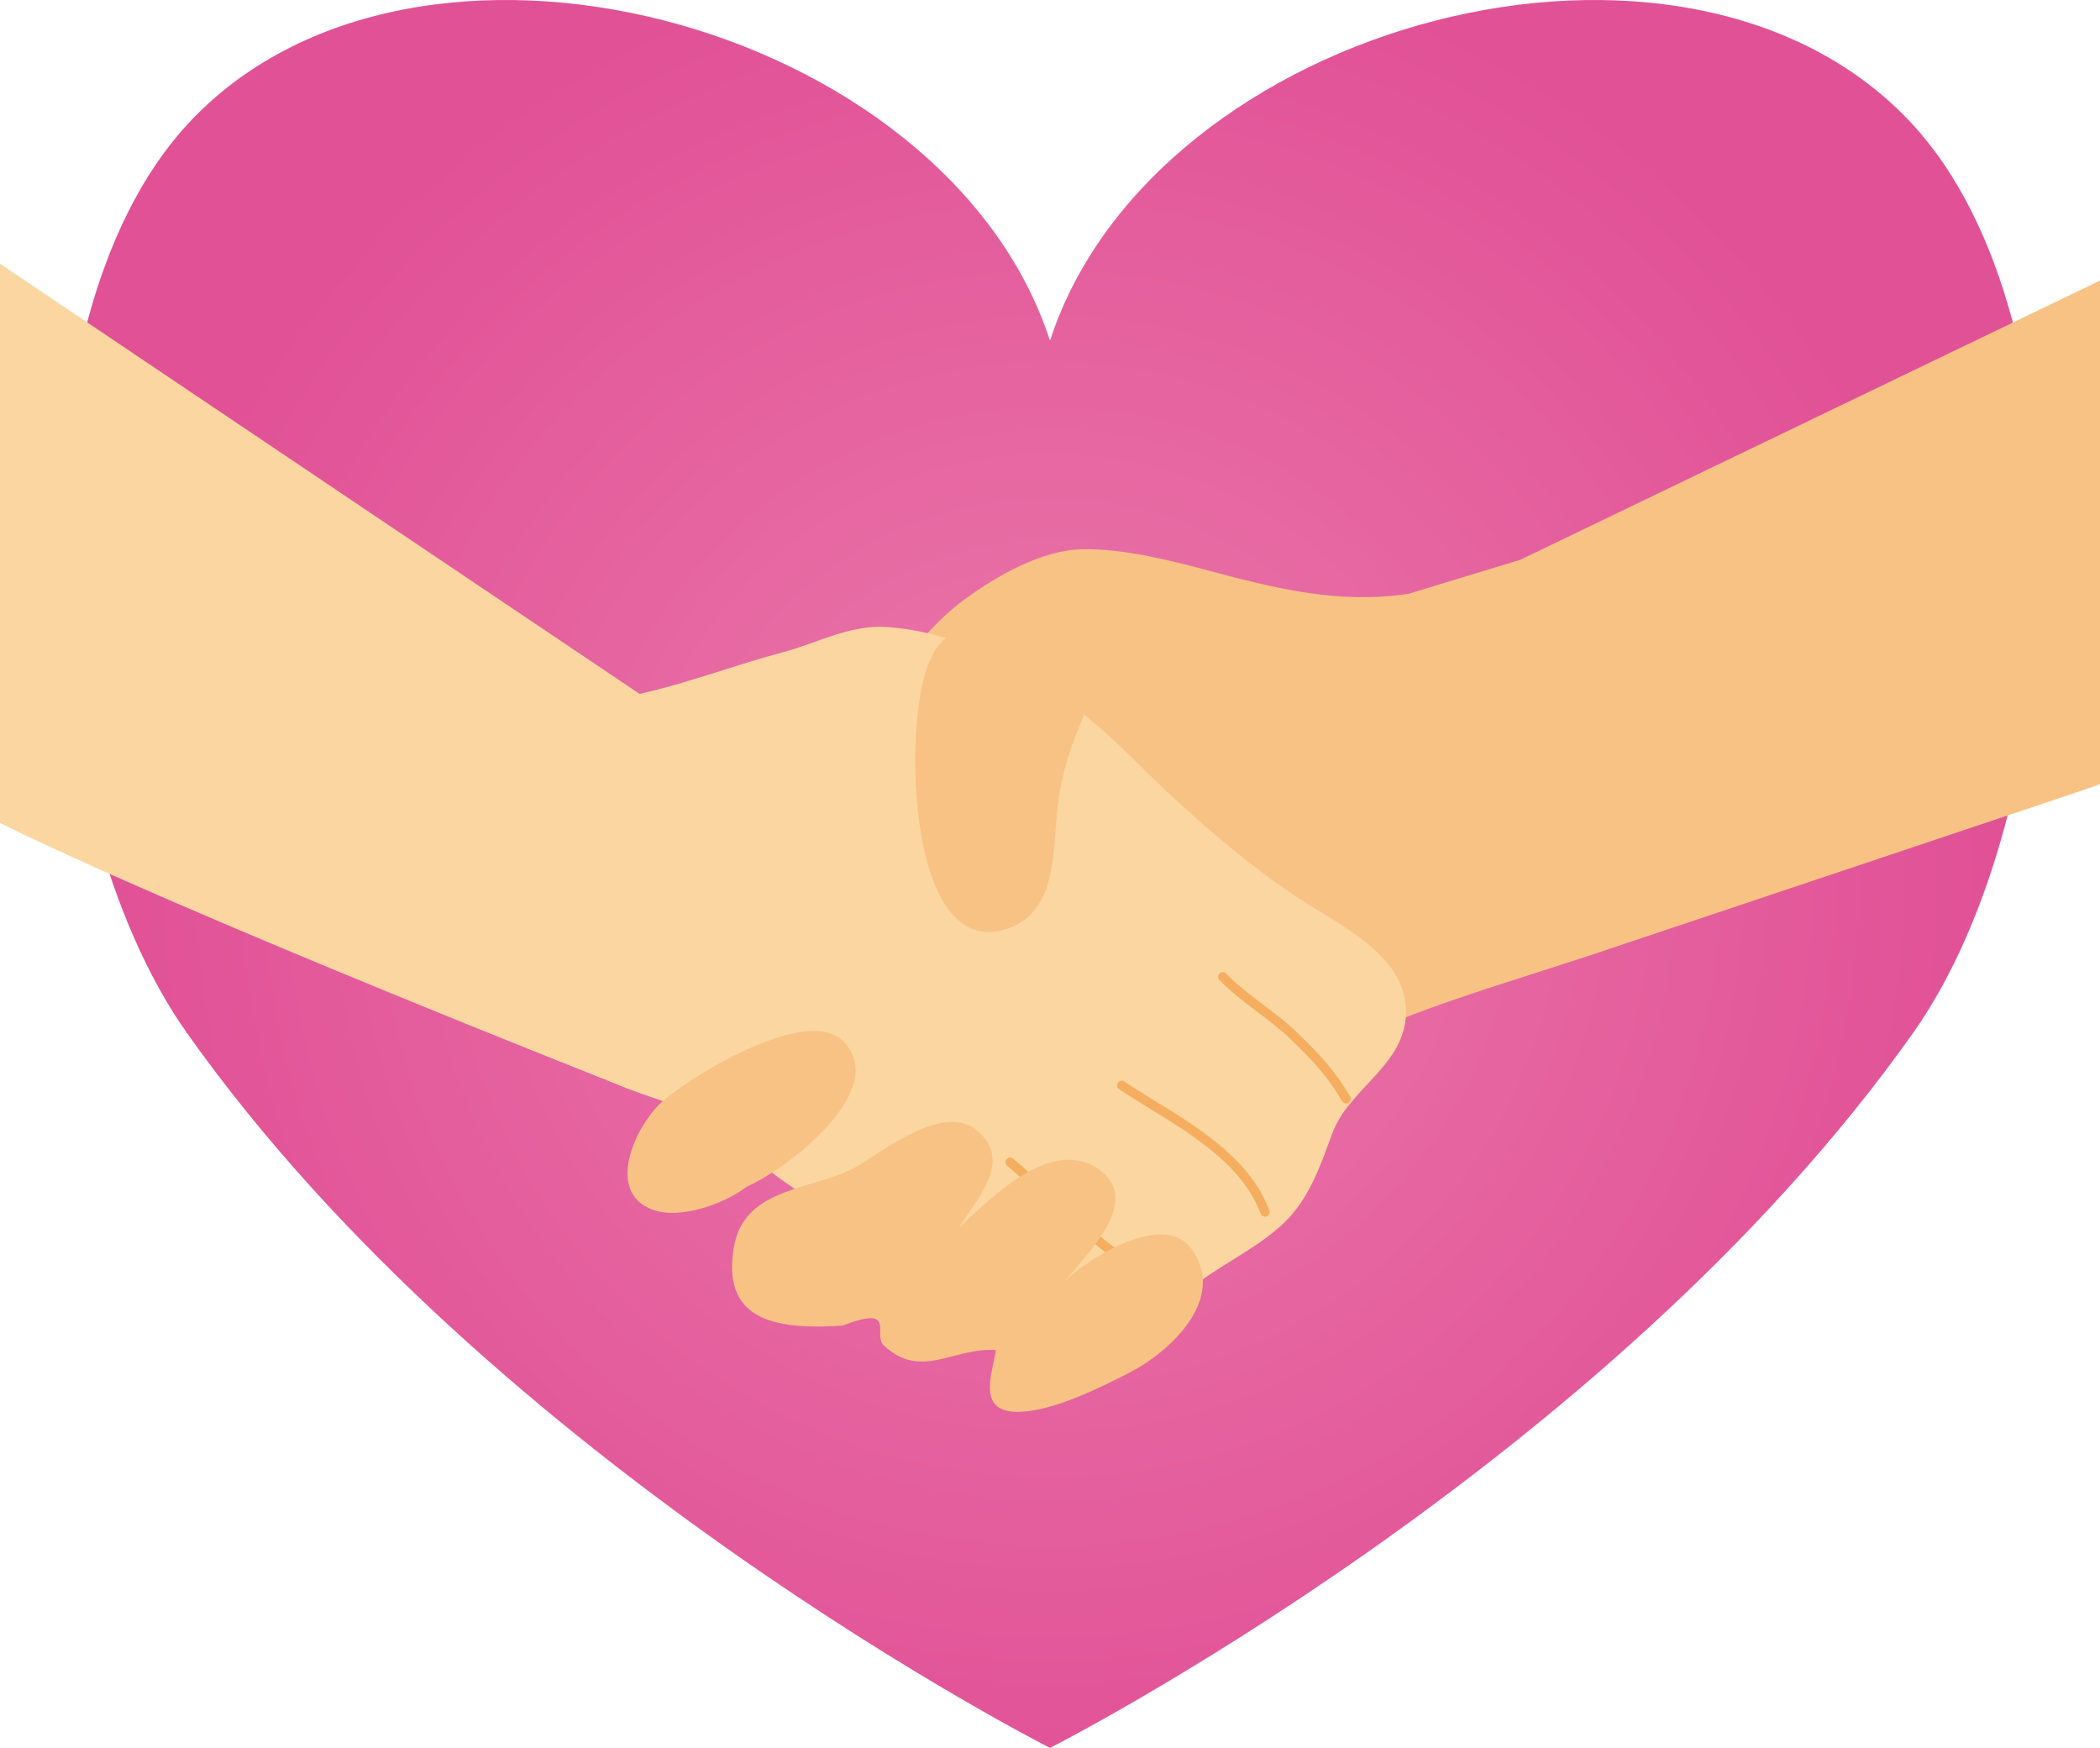
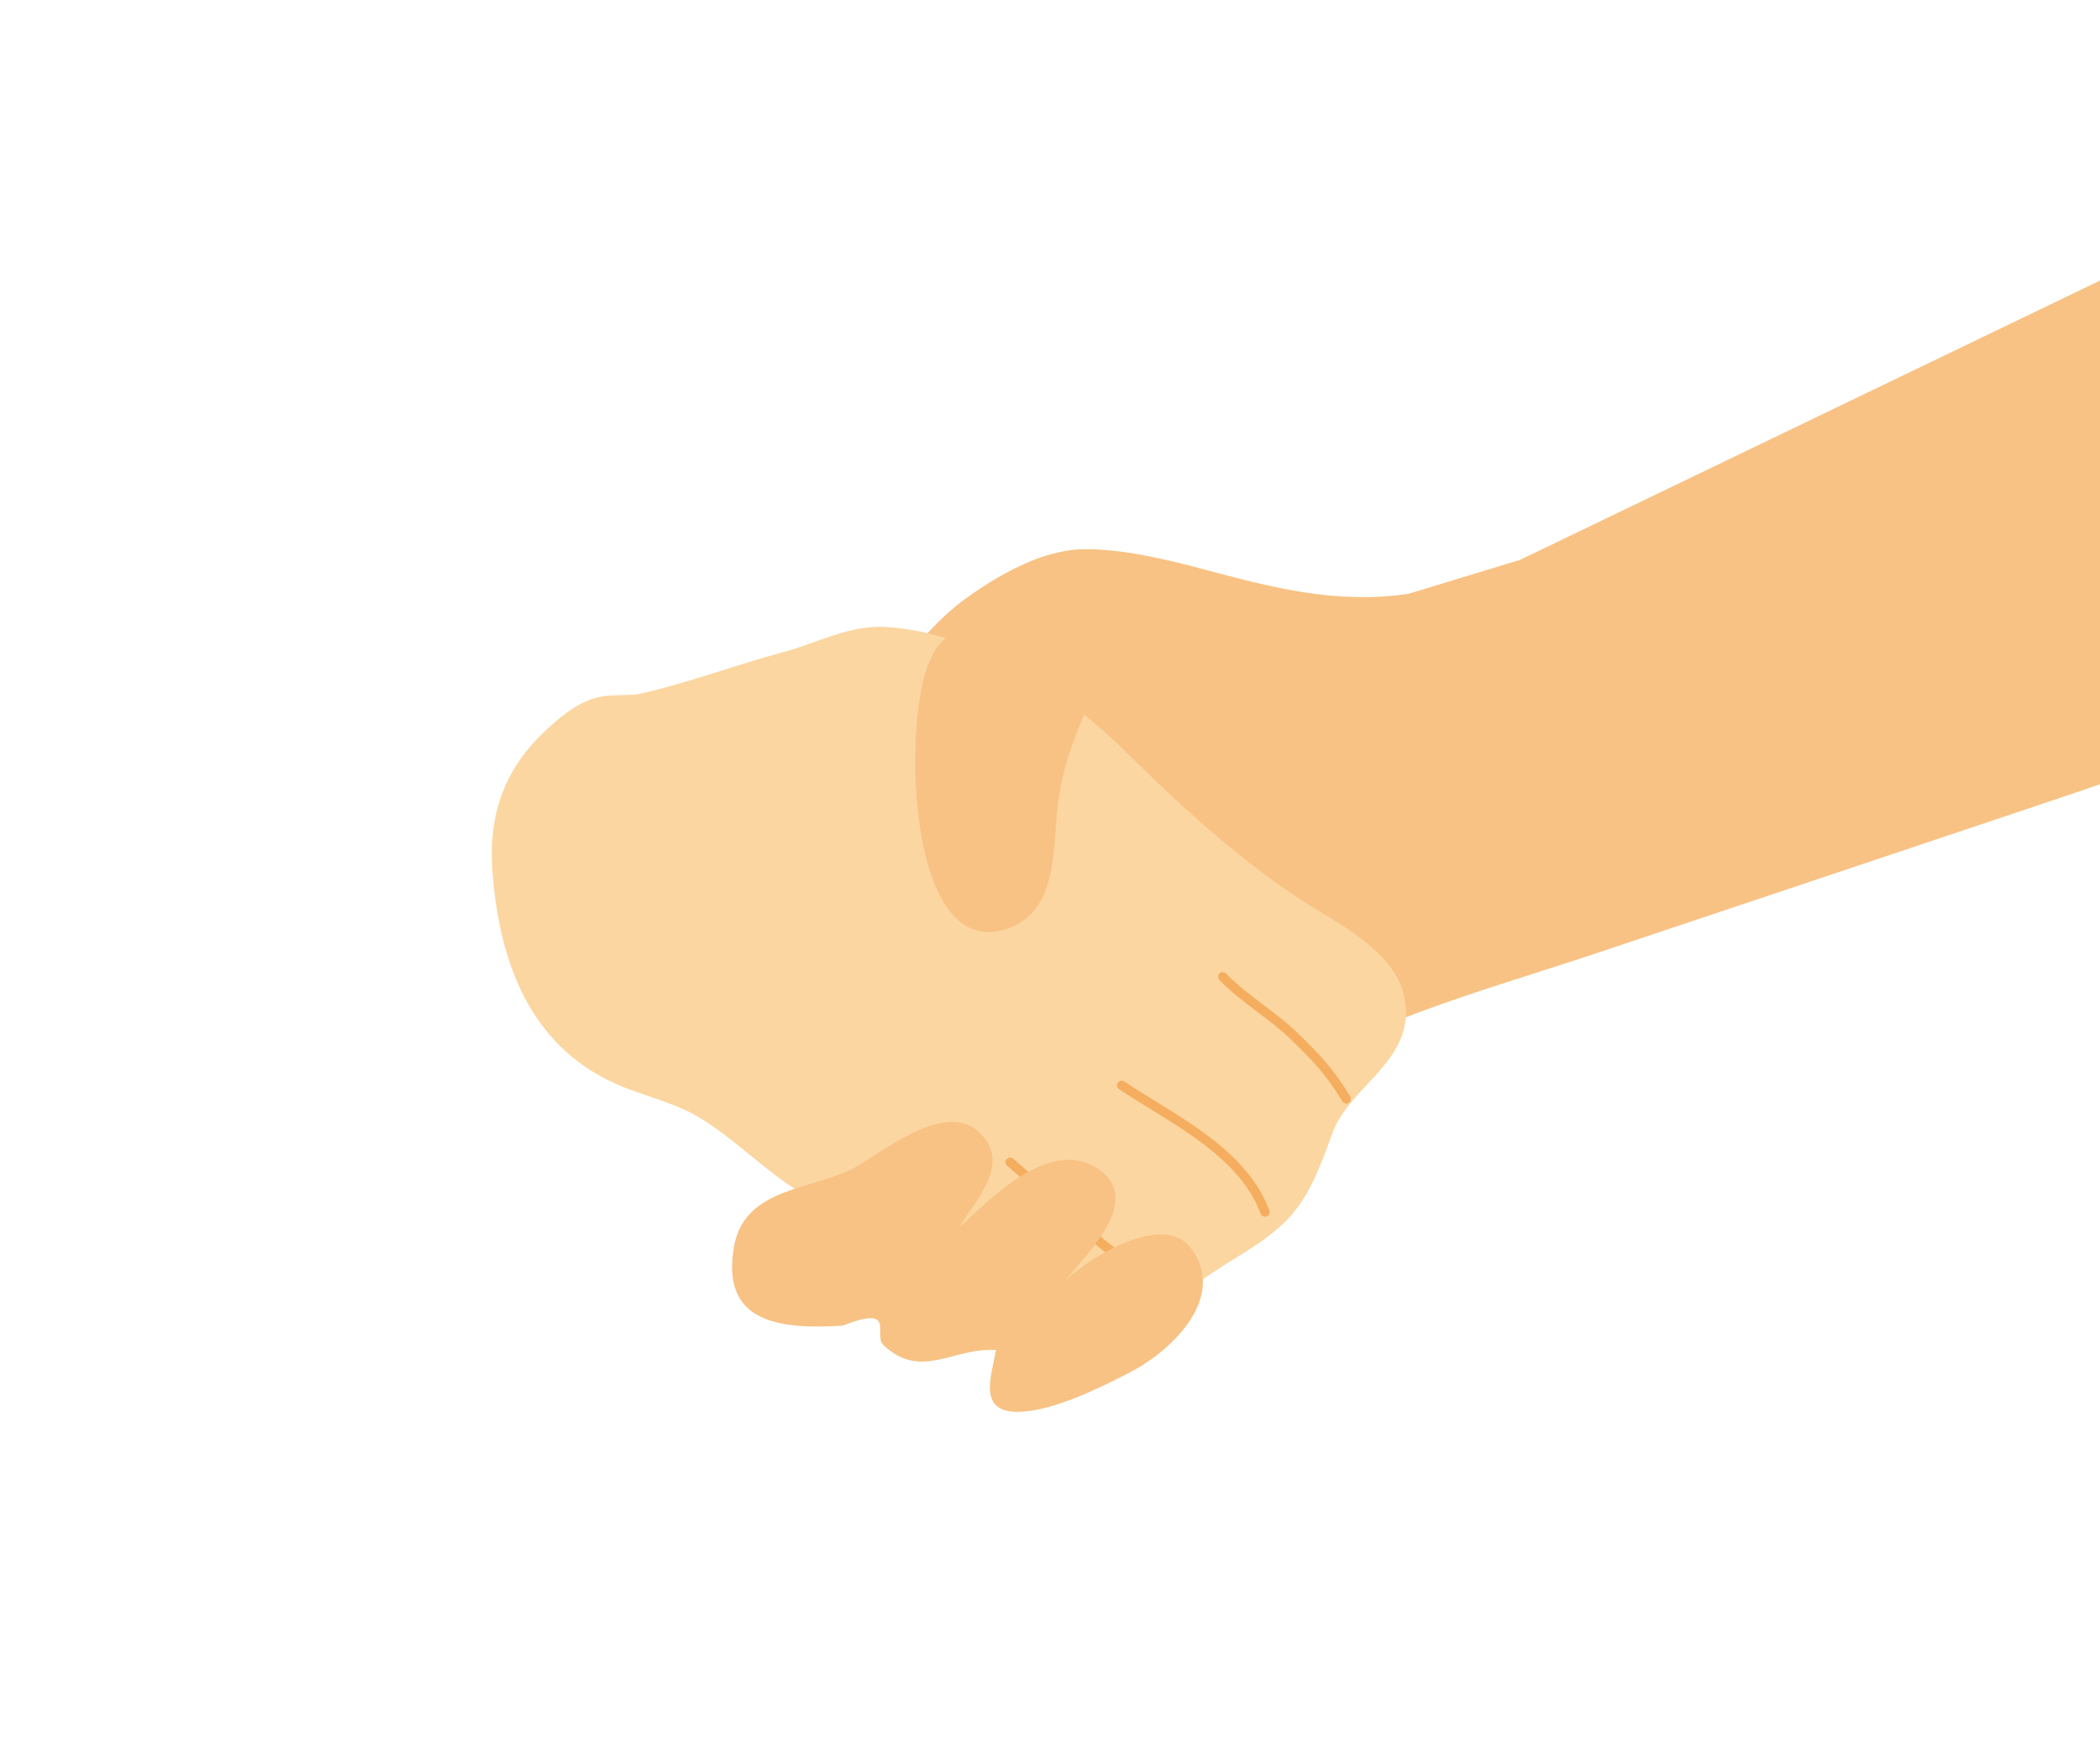
<svg xmlns="http://www.w3.org/2000/svg" id="_レイヤー_2" width="89.836" height="74.775" viewBox="0 0 89.836 74.775">
  <defs>
    <style>.cls-1{fill:#f8c284;}.cls-2{fill:url(#_名称未設定グラデーション_12);}.cls-3{fill:#f5ad5f;}.cls-4{fill:#fbd6a0;}</style>
    <radialGradient id="_名称未設定グラデーション_12" cx="44.918" cy="37.388" fx="44.918" fy="37.388" r="39.959" gradientUnits="userSpaceOnUse">
      <stop offset="0" stop-color="#eb7aab" />
      <stop offset="1" stop-color="#e15196" />
    </radialGradient>
  </defs>
  <g id="_コンテンツ">
-     <path class="cls-2" d="M81.849,5.355C72.178-5.214,49.36.911,44.918,14.574,40.476.911,17.658-5.214,7.987,5.355c-7.775,8.499-6.721,29.31.001,38.822,13.096,18.532,36.93,30.598,36.93,30.598,0,0,23.834-12.066,36.93-30.598,6.721-9.512,7.776-30.323.001-38.822Z" />
    <path class="cls-1" d="M65.035,23.948l-4.779,1.454c-3.051.462-5.824-.261-8.74-1.041-1.596-.427-3.522-.892-5.189-.865-1.752.028-3.669,1.127-5.064,2.145-1.57,1.145-2.738,2.898-4.085,4.266-.913.928-1.817,1.956-1.947,3.296-.091.939.264,1.656.816,2.403.62.838,1.498,1.337,2.236,2.06.93.91,1.807,1.95,2.672,2.925,1.432,1.613,2.474,3.65,4.162,5.017,1.493,1.21,3.515,1.335,5.38,1.399,2.449.085,4.155-.959,6.299-2.029,3.838-1.916,8.057-3.026,12.142-4.415,1.143-.389,20.389-6.817,20.9-7.013V12.002l-24.801,11.945Z" />
    <g id="_アートワーク_34">
      <g id="_アートワーク_34-2">
        <path class="cls-4" d="M27.358,29.684c2.06-.455,4.073-1.234,6.118-1.777,1.51-.401,2.885-1.2,4.495-1.082,3.927.287,7.595,2.766,10.279,5.422,2.364,2.34,4.985,4.732,7.801,6.497,1.621,1.015,4.085,2.276,4.095,4.523.01,2.299-2.43,3.266-3.15,5.215-.5,1.355-.979,2.78-2.048,3.814-1.226,1.186-2.889,1.846-4.165,2.965-2.689,2.357-6.726,1.143-9.527-.569-2.29-1.4-4.804-2.31-7.103-3.736-1.498-.929-2.727-2.231-4.216-3.136-1.114-.677-2.441-.933-3.622-1.466-3.651-1.646-4.957-5.201-5.248-9.052-.187-2.473.519-4.447,2.354-6.125.717-.655,1.467-1.251,2.402-1.394.415-.064,1.418-.033,1.534-.098Z" />
        <path class="cls-1" d="M39.862,28.108c-1.251,2.11-1.215,13.084,3.195,11.632,2.293-.755,1.942-3.564,2.223-5.523.334-2.323,1.287-3.922,2.111-6.037,1.32-3.392-3.108-2.412-5.014-1.794-.573.186-2.129.634-2.515,1.723Z" />
        <path class="cls-3" d="M57.591,47.209c-.067,0-.133-.034-.17-.096-.685-1.132-1.225-1.706-2.214-2.661-.433-.418-.934-.796-1.417-1.161-.559-.423-1.137-.859-1.625-1.366-.076-.079-.074-.205.005-.281.08-.076.205-.074.281.005.468.485,1.032.913,1.579,1.325.493.372,1.003.758,1.454,1.193.927.897,1.544,1.528,2.277,2.742.057.093.026.216-.067.272-.032.019-.068.029-.102.029Z" />
        <path class="cls-3" d="M54.114,52.047c-.081,0-.157-.05-.186-.129-.756-2.038-2.858-3.332-4.712-4.474-.465-.286-.918-.566-1.341-.848-.091-.061-.115-.185-.054-.276.061-.09.185-.114.276-.054.417.281.867.558,1.328.841,1.909,1.176,4.071,2.508,4.875,4.674.038.102-.014.217-.117.255-.022.009-.046.012-.069.012Z" />
        <path class="cls-3" d="M49.922,54.757h-.012c-1.369-.079-2.626-1.153-3.636-2.017-.133-.113-.262-.224-.387-.329-.488-.407-.954-.847-1.404-1.273-.45-.425-.914-.864-1.397-1.265-.084-.071-.095-.196-.026-.28.071-.084.196-.095.28-.026.492.41.961.854,1.414,1.282.447.422.908.858,1.386,1.258.126.105.257.216.391.331.965.825,2.166,1.851,3.401,1.922.109.007.193.1.187.21-.006.105-.094.187-.199.187Z" />
        <path class="cls-1" d="M36.049,56.711c-3.19.215-5.134-.4-4.66-3.324.437-2.696,3.52-2.443,5.312-3.513,1.184-.706,3.708-2.706,5.115-1.497,1.578,1.356-.165,3.035-.766,4.123,1.311-1.224,3.882-3.857,5.904-2.511,2.019,1.344-.512,3.674-1.367,4.789.953-.939,4.181-2.965,5.361-1.38,1.599,2.149-.921,4.448-2.615,5.316-1.272.653-3.221,1.627-4.688,1.683-1.876.071-1.22-1.549-1.039-2.641-1.821-.13-3.2,1.314-4.815-.216-.46-.436.607-1.741-1.743-.831Z" />
-         <path class="cls-1" d="M31.942,50.769c-.959.733-2.861,1.421-4.034.979-2.015-.76-.744-3.493.319-4.524,1.076-1.045,6.263-4.276,7.845-2.684,2.049,2.063-2.369,5.452-4.13,6.229Z" />
      </g>
    </g>
-     <path class="cls-4" d="M27.358,29.684L0,11.283v23.923c7.858,3.885,26.316,11.147,26.316,11.147l1.042-16.67Z" />
  </g>
</svg>